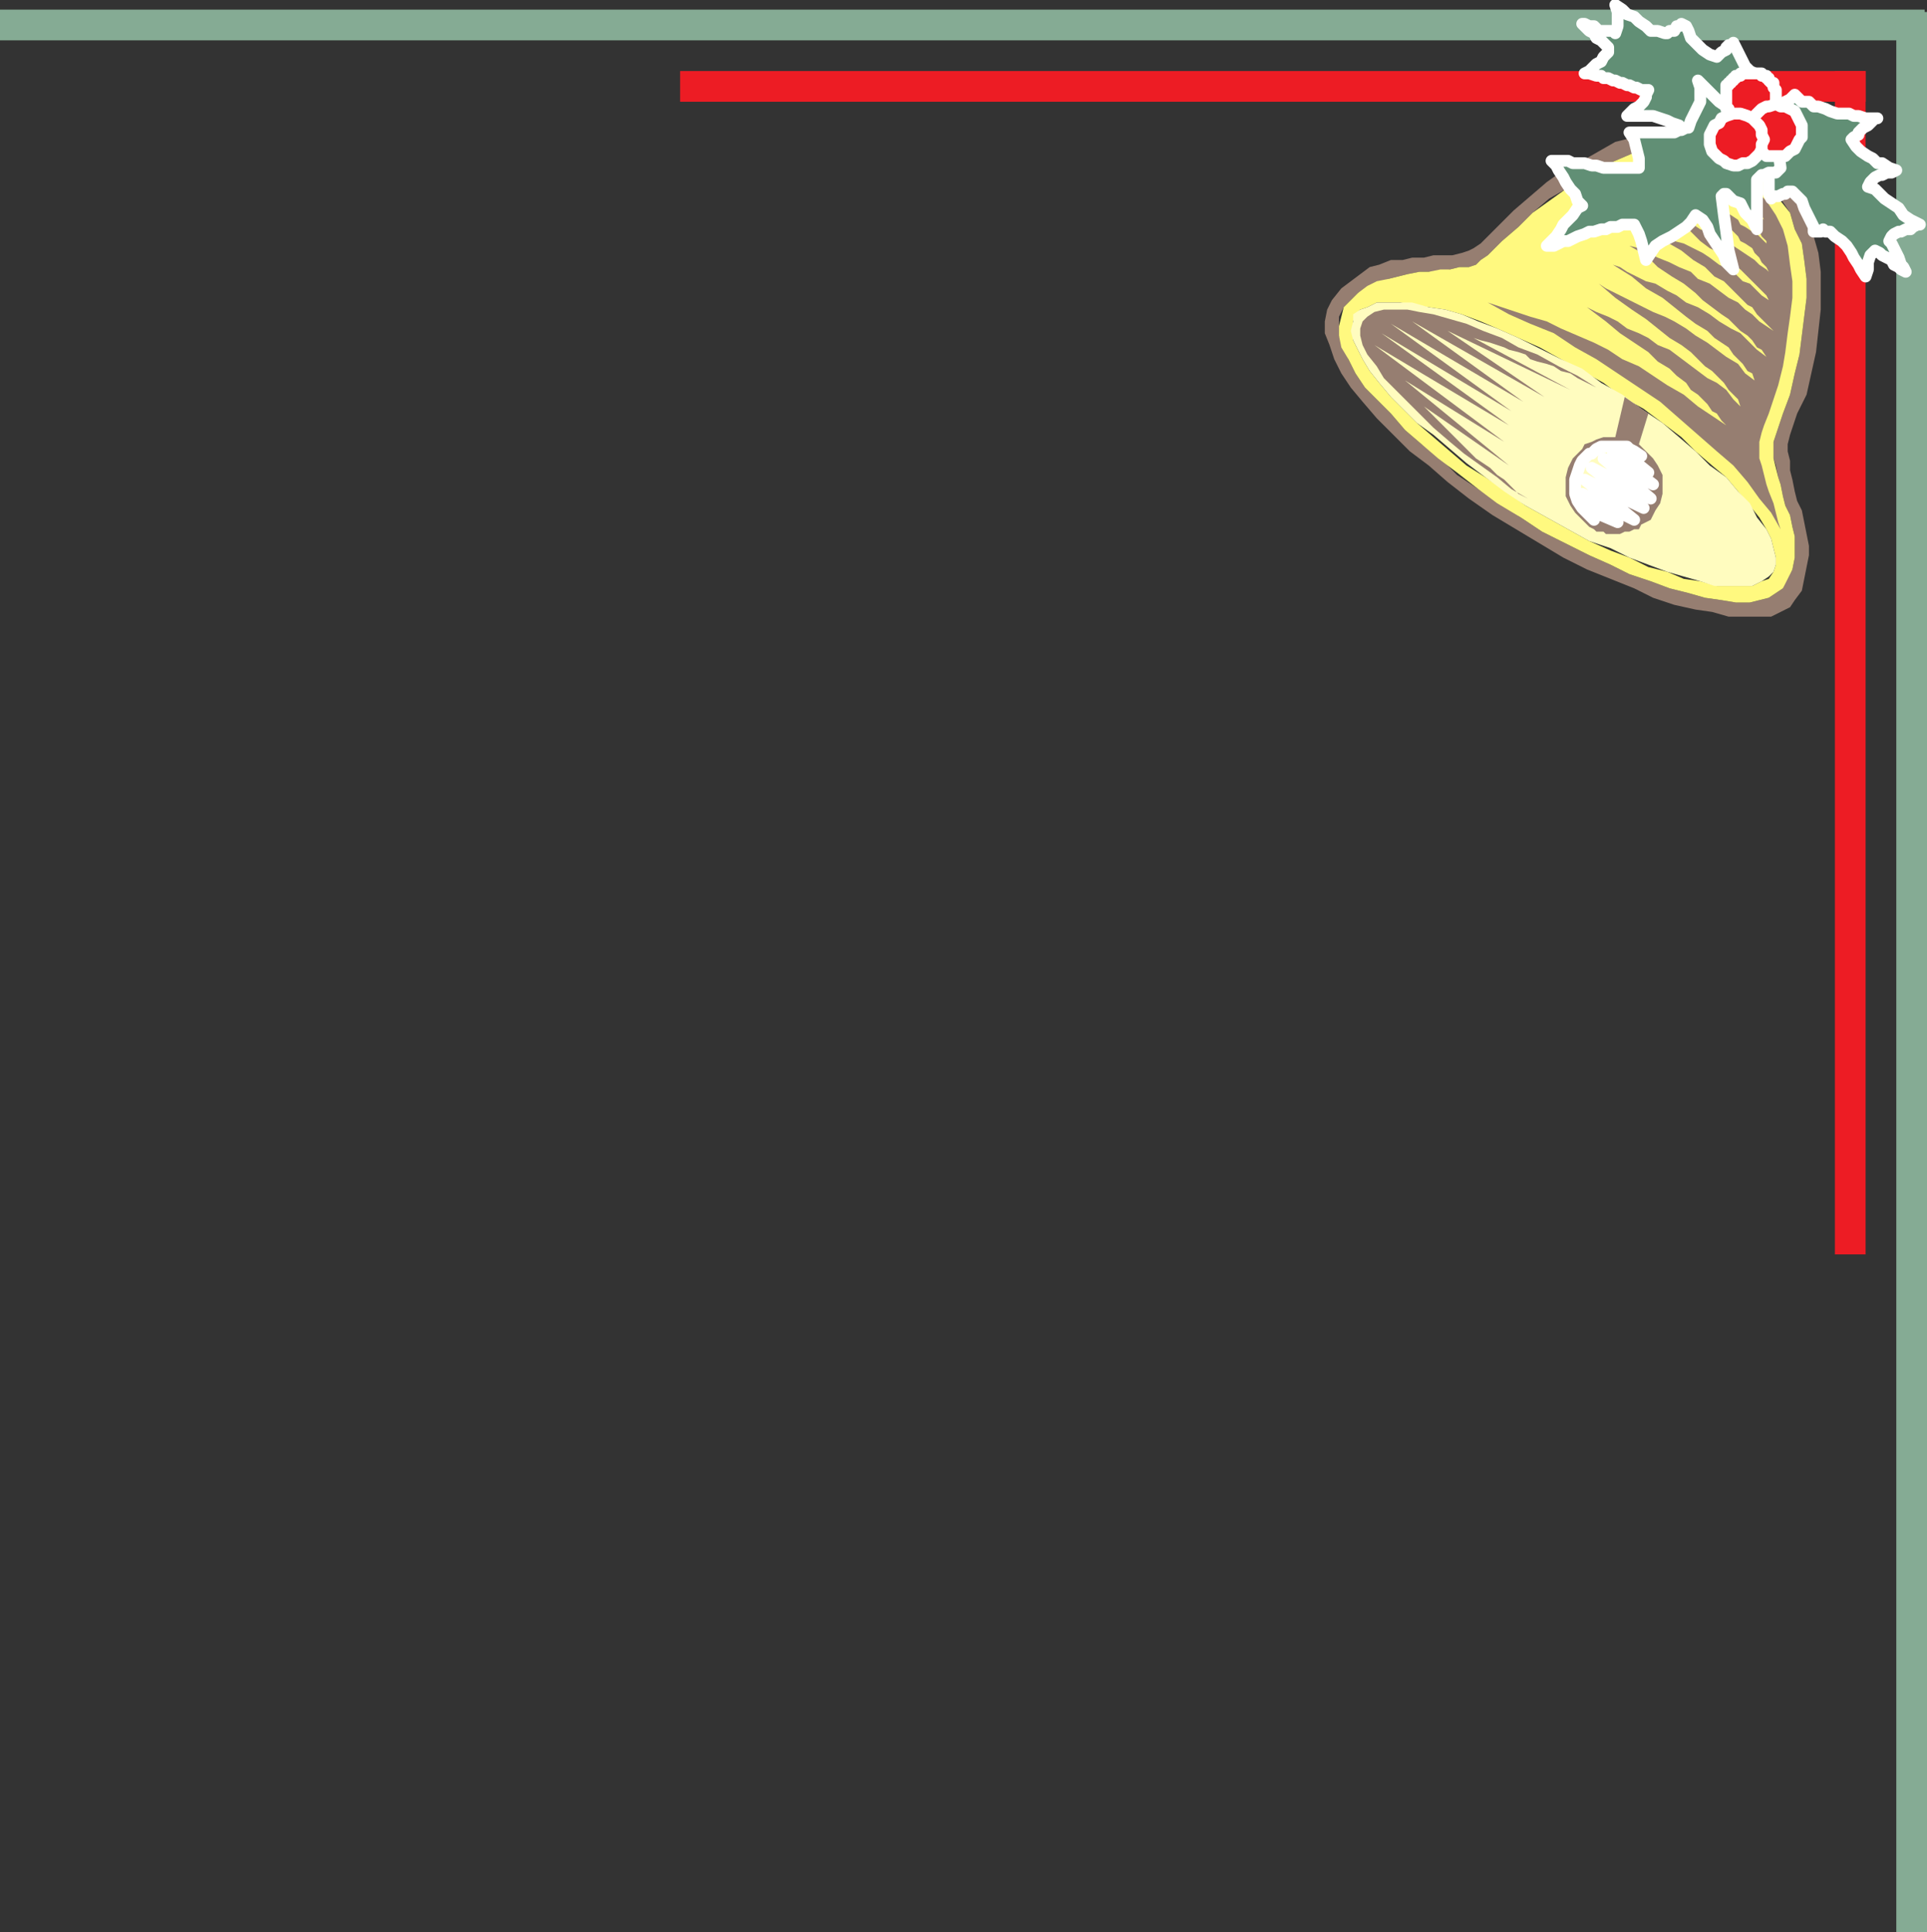
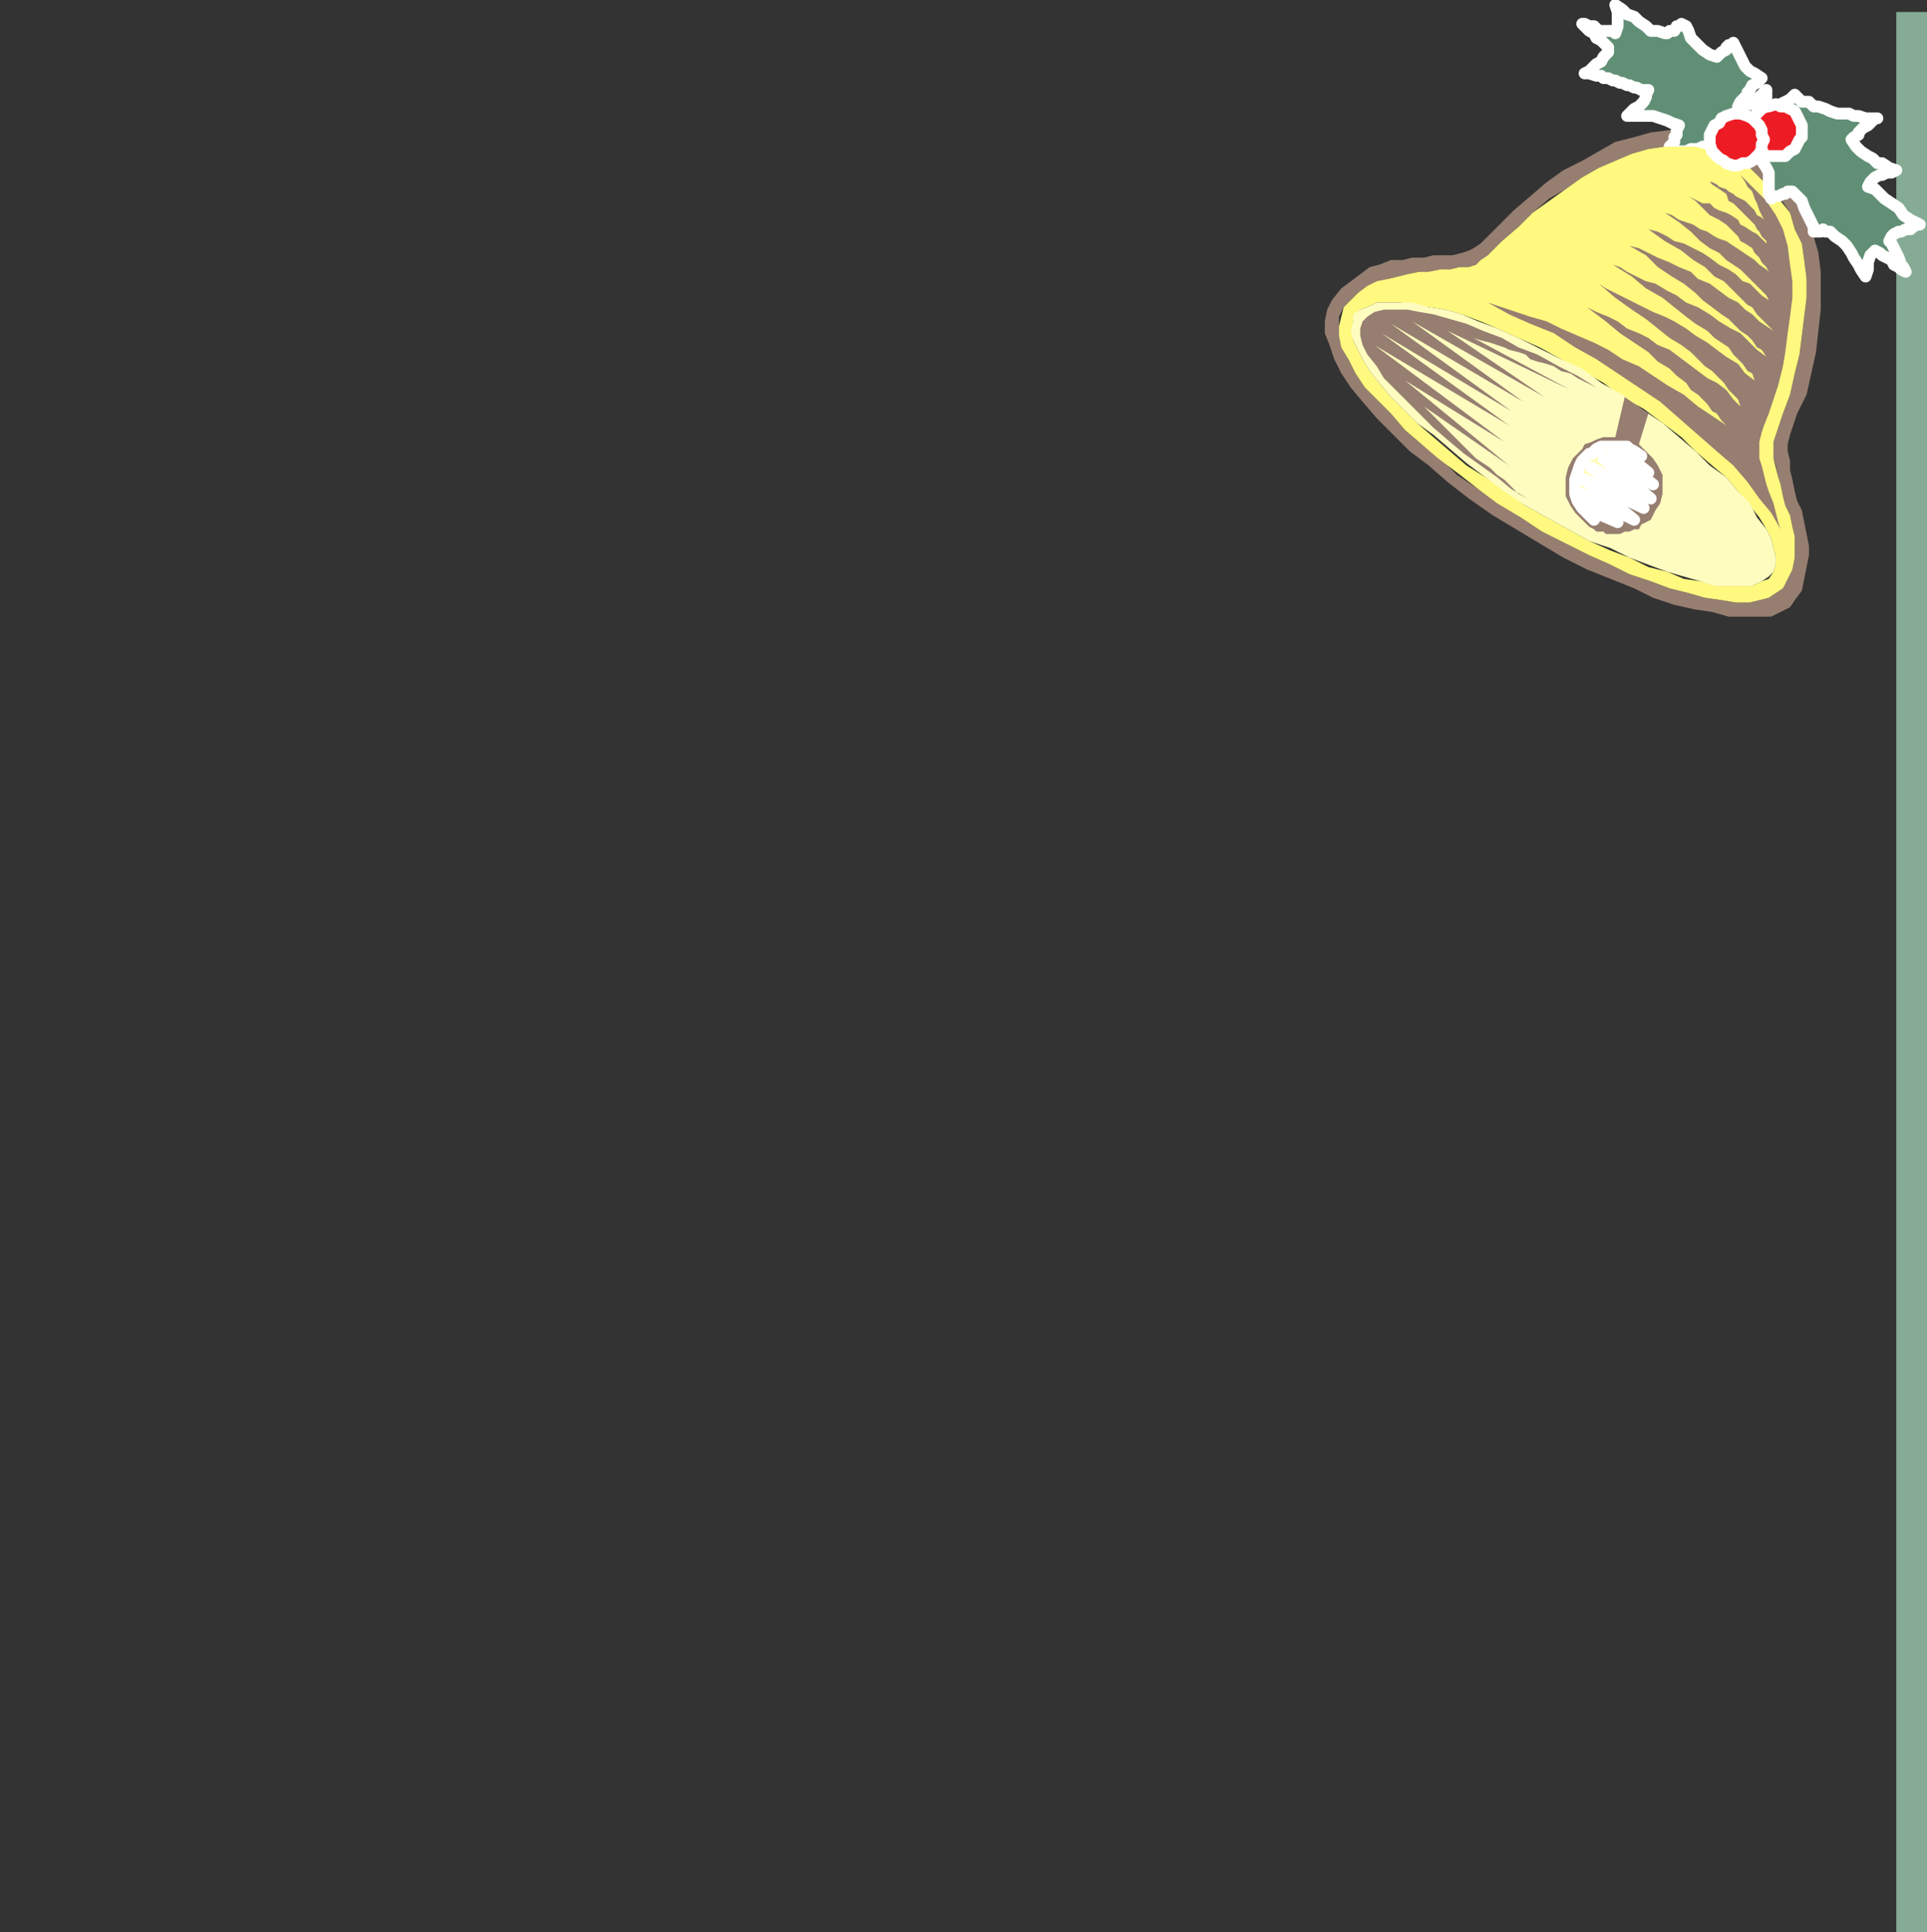
<svg xmlns="http://www.w3.org/2000/svg" width="612" height="613.56">
  <rect width="100%" height="100%" fill="#333333" stroke="none" />
-   <path fill="#ed1c24" fill-rule="evenodd" d="M592.5 22.56v375.75h-9.75V22.56h9.75" />
-   <path fill="#85ab94" fill-rule="evenodd" d="M611.25 3.06H0v9.75h611.25V3.06" />
-   <path fill="#ed1c24" fill-rule="evenodd" d="M592.5 22.56H216v9.75h376.5v-9.75" />
+   <path fill="#ed1c24" fill-rule="evenodd" d="M592.5 22.56H216v9.75v-9.75" />
  <path fill="#85ab94" fill-rule="evenodd" d="M612 3.81v609.75h-9.75V3.81H612" />
  <path fill="#967e71" fill-rule="evenodd" d="m423 95.31 3.75 2.25-1.5 3v6l3 7.5 2.25 4.5 3 4.5 8.25 8.25 4.5 5.25 5.25 4.5 6 4.5 5.25 5.25 27 18 15 7.5 6.75 3 6 3 6.75 2.25 6 2.25 6 1.5 5.25 1.5 5.25.75 4.5.75h4.5l6-1.5 4.5-3 1.5-3.75 1.5-2.25.75-3.75v-6.75l-.75-3-.75-3.75-1.5-3-.75-3-.75-3.75-.75-2.25-.75-3.75-.75-2.25v-5.25l3-9 2.25-6 1.5-6.75 1.5-6 2.25-18v-6l-.75-6-.75-5.25-2.25-4.5-1.5-5.25-3-4.5-11.25-11.25-5.25-2.25-10.5-3-4.5-.75-10.5 1.5-5.25 1.5-10.5 4.5-5.25 3-5.25 3.75-5.25 3-5.25 4.5-4.5 4.5-5.25 4.5-4.5 4.5-2.25 1.5-1.5 1.5-2.25.75h-3l-6 1.5h-6.75l-3.75.75-6 1.5-3.75 1.5-6 3-4.5 4.5-3.75-2.25 3-3.75 9-6.75 3-.75 3.75-1.5h3.75l3-.75h3.75l3-.75h6l3-.75 2.25-.75 1.5-.75 2.25-1.5 10.5-10.5 10.5-9 5.25-3.75 6-3 10.5-6 6-1.5 5.25-1.5 6-.75h5.25l5.25.75 5.25 1.5 6 2.25 4.5 2.25 5.25 3.75 3.75 3.75 3.75 4.5 3 4.5 2.25 4.5 1.5 6 1.5 5.25.75 6v12l-1.5 13.5-3 13.5-3 6-2.25 6.75-.75 3v2.25l.75 3v3l.75 3 .75 3.75.75 3 1.5 3 2.25 11.25v3l-2.25 11.25-2.25 3-1.5 2.25-6 3H549l-5.25-1.5-5.25-.75-6.75-1.5-6.75-2.25-6-3-15-6-7.5-3.75-22.5-13.5-7.5-5.25-6.75-5.25-6-5.25-6-4.5-10.5-10.5-4.5-5.25-3.75-4.5-3-4.5-2.25-4.5-1.5-4.5-1.5-3.75v-3.75l.75-3.75 1.5-3" />
  <path fill="#618f75" fill-rule="evenodd" stroke="#fff" stroke-linecap="round" stroke-linejoin="round" stroke-miterlimit="10" stroke-width="3.75" d="M555.75 47.31v-1.5l.75-.75.75-1.5 3.75-3.75v-.75l.75-.75-.75-.75v-9l-4.5 4.5h-3l-1.5.75.75-1.5 2.25-2.25v-.75l.75-.75.75-1.5 1.5-.75 1.5-1.5-2.25-1.5-1.5-.75-1.5-1.5-3.75-7.5-.75.75H549l-.75.75v.75l-1.5.75-1.5 1.5-2.25-.75-2.25-1.5-3.75-3.75-.75-2.25-.75-1.5-1.5-.75-.75.75h-.75l-.75 1.5h-1.5l-.75.75h-.75l-2.25-.75h-2.25l-1.5-1.5-2.25-1.5-1.5-1.5-2.25-.75-1.5-1.5-2.25-1.5.75 2.25v4.5l-.75 2.25-.75-.75h-4.5l-1.5-1.5h-1.5l-1.5-.75h-.75l2.25 2.25 1.5.75.75 1.5 1.5.75 2.25 2.25v1.5l-1.5 1.5-.75 1.5-1.5.75-2.25 2.25-1.5.75h1.5l2.25.75h1.5l.75.75h1.5l1.5.75h.75l1.5.75h.75l1.5.75h.75l1.5.75h.75l1.5.75h2.25l-.75 1.5v.75l-.75 1.5-1.5 1.5-1.5.75-2.25 2.25H525l4.5 1.5 1.5.75 2.25.75-.75 1.5v1.5l-.75.75v1.5l-1.5 1.5v1.5L528 50.31l4.5-2.25h3l1.5-.75h2.25l1.5-.75H543l1.5-.75h6l2.25.75h1.5l1.5.75" />
  <path fill="#fff97f" fill-rule="evenodd" d="m426.75 97.56 3.75 2.25 1.5-1.5 2.25-.75 3-1.5h7.5l3.75.75 10.5 1.5 5.25 1.5 6 2.25 5.25 2.25 13.5 6 20.25 11.25 6 4.5 6.75 3.75 12 9 4.5 4.5 5.25 4.5 4.5 3.75 7.5 9 3 3.75 2.25 3.75 1.5 3 1.5 6v2.25l-.75 2.25-1.5 2.25-2.25.75-3 1.5h-11.25l-5.25-1.5-5.25-.75-5.25-2.25-6-1.5-6-3-6-2.25-6.75-3-20.25-11.25-6-4.5-6.75-4.5-6-3.75-15.75-13.5-8.25-8.25-3.75-4.5-3-3.75-2.25-3.75-3-6v-6l.75-2.25-3.75-2.25-1.5 6v3l.75 3.75 2.25 3.75 2.25 4.5 3 4.5 8.25 8.25 4.5 5.25 10.5 9 6 4.5 6.75 5.25 6 4.5 7.5 4.5 6.75 4.5 15 7.5 6.75 3 6 3 6.75 2.25 6 2.25 6 1.5 5.25 1.5 5.25.75 4.5.75h4.5l6-1.5 4.5-3 3-6 .75-3.75v-6.75l-.75-3-.75-3.75-1.5-3-.75-3-.75-3.75-.75-2.25-1.5-6v-5.25l3-9 2.25-6 1.5-6.75 1.5-6 2.25-18v-6l-.75-6-.75-5.25-2.25-4.5-1.5-5.25-3-3.75-3.75-4.5-7.5-7.5-5.25-2.25-10.5-3h-9.75l-5.25.75-5.25 1.5-10.5 4.5-5.25 3-15.75 11.25-4.5 4.5-5.25 4.5-4.5 4.5-2.25 1.5-1.5 1.5-2.25.75h-3l-3 .75h-3l-3.75.75h-3l-3.75.75-6 1.5-3.75.75-3 1.5-3 2.25-4.5 4.5" />
  <path fill="#fffcbf" fill-rule="evenodd" d="m429.75 99.81 2.25-1.5 2.25-.75 3-1.5h11.25l5.25 1.5 5.25.75 5.25 1.5 5.25 2.25 6 2.25 6.75 3 13.5 6.75 6.75 3 6 4.5 6.75 3.75 6 4.5 6.75 4.5 10.5 9 4.5 4.5 5.25 3.75 3.75 4.5 3.75 3.75 2.25 4.5 3 3.75 1.5 3 1.5 6v2.25l-.75 2.25-1.5 1.5-2.25 1.5-3 1.5h-12l-4.5-1.5-10.5-3-12-4.5-6-3-6.75-2.25-20.25-11.25-6.75-4.5-12-9-10.5-9-5.25-3.75-8.25-8.25-3.75-4.5-3-3.75-2.25-3.75-3-6-.75-3 .75-3v-2.25" />
  <path fill="#967e71" fill-rule="evenodd" d="m507 123.06-6-3.75-6-3-6.75-3.75-6-2.25-5.25-3-6-2.25-5.25-2.25-10.5-3-4.5-.75-3.75-.75h-7.5l-3 .75-2.25 1.5-1.5 1.5-.75 2.25v2.25l.75 3 1.5 3 3 3.75 2.25 3.75 15.75 15.75 5.25 4.5 4.5 3.75 10.5 7.5 4.5 3.75 5.25 3-3-1.5-4.5-4.5-2.25-1.5-2.25-2.25-4.5-3-16.5-16.5 27 18.75-33-27 31.5 19.5-41.25-30.75 42.75 25.5-40.5-29.25L480 130.56l-38.25-27.75 42 24.75-35.25-25.5 42 24-30.75-21 39 18.75-30.75-16.5 2.25.75 3 .75 4.5 1.5 1.5.75 3 .75 2.25.75 1.5 1.5 2.25.75 3 .75 2.25.75 2.25 1.5 3 .75 2.25 1.5 6 3m45.75-67.5 8.25 8.25 3 4.5 2.25 4.5 1.5 5.25.75 6 .75 5.25v5.25l-.75 6-.75 5.25-.75 6-.75 4.5-1.5 6-3 9-1.5 3.75-.75 2.25-.75 3v5.25l.75 2.25 1.5 6 .75 2.25 1.5 3.75 1.5 6 .75 2.25-3-5.25-3.75-4.5-3.75-5.25-4.5-5.25-5.25-4.5-18-15.75-20.25-13.5-6.75-3.75-6.75-4.5-7.5-3-6.75-3-6.75-3.75 13.5 4.5 5.25 1.5 4.5 2.25 10.5 4.5 4.5 2.25 4.5 3 5.25 2.25 9 6 5.25 3 4.5 3.75 9 6-1.5-1.5-1.5-2.25-1.5-.75-1.5-2.25-3-3-2.25-1.5-1.5-2.25-3-2.25-2.25-2.25-3.75-2.25-3-3-9-6-4.5-3.75-6-4.5 3 1.5 3.75 1.5 3 1.5 3 2.25 3.75 1.5 3 1.5 3 2.25 3.75 1.5 12 9 3 1.5 3 2.25 2.25 3 2.25 2.25-.75-2.25-3-3-1.5-2.25-3.75-3.75-2.25-1.5-4.5-4.5-3-2.25-3.75-2.25-7.5-6-4.5-3-5.25-3.75-5.25-4.5 2.25 1.5 15 7.5 3.75 1.5 3 1.5 3.75 2.25 3 2.25 3.75 2.25 6 4.5 3.75 2.25 2.25 3 3 2.25-.75-2.25-1.5-.75-1.5-2.25-3-3-1.5-2.25-4.5-3-2.25-2.25-3.75-2.25-3-2.25-7.5-6-5.25-3-4.5-3.75-6-3.75 2.25.75 2.25 1.5 6 3 3 .75 3.75 2.25 3 1.5 3 2.25 3.75 1.5 3.75 2.25 3 2.25 3.75 2.25 3 1.5 5.25 5.25 3 2.25-1.5-2.25-1.5-.75-1.5-2.25-1.5-1.5-2.25-1.5-3.75-3.75-2.25-1.5-6-4.5-2.25-2.25-3.75-3-3.75-2.25-4.5-3-3.75-3.75-5.25-3 3 .75 6 3 3.75 1.5 3 1.5 3.75 1.5 2.25 2.25 3.75 1.5 6 4.5 3 1.5 2.25 2.25 2.25 1.5 2.25 2.25 4.5 3-5.25-5.25-1.5-2.25-1.5-.75-7.5-7.5-3-1.5-3-3-3.75-2.25-3.75-3-5.25-3-5.25-3.75 3 .75 3 1.5 2.25 1.5 3 .75 6 3 2.25 1.5 3 2.25 3 1.5 2.25 1.5 2.25 2.25 2.25.75 3.75 3.75 2.25 1.5 1.5.75-1.5-.75-.75-1.5-8.25-8.25-4.5-3-2.25-2.25-3-1.5-3-2.25-3-3-3.75-3-4.5-3 2.25.75 2.25 1.5 4.5 1.5 2.25 1.5 2.25.75 2.25 1.5 1.5.75 2.25.75 9 6 1.5 1.5 2.25 1.5 2.25 2.25-1.5-1.5-.75-1.5-1.5-1.5-.75-1.5-1.5-1.5-.75-1.5-2.25-1.5-1.5-.75-.75-1.5-3.75-3.75-2.25-1.5-3-1.5-4.5-4.5-2.25-1.5 4.5 2.25H543l1.5 1.5 1.5.75 2.25.75 1.5.75 2.25 1.5.75 1.5 1.5.75 2.25 1.5 1.5.75 3 3 .75 1.5-.75-1.5v-.75l-1.5-1.5-.75-1.5-.75-.75-.75-1.5-6.75-6.75-1.5-.75-.75-2.25-4.5-3-1.5-1.5.75.75h.75l1.5.75.75.75 2.25.75.75.75 1.5.75.75.75 3 1.5 3 3 .75 1.5 1.5.75.75.75-1.5-3-.75-2.25-.75-1.5-.75-2.25-1.5-1.5-.75-1.5-1.5-2.25" />
  <path fill="#967e71" fill-rule="evenodd" d="m520.5 141.06 3-9.75-7.5-5.25-3 12.75h-3.75l-2.25.75-1.5.75-2.25.75-.75 1.5-3 3-1.5 3-.75 3v6l1.5 3 1.5 2.25 4.5 4.5 1.5.75.75.75h2.25l.75.75h4.5l1.5-.75h1.5l1.5-.75h1.5l.75-1.5 3-1.5 1.5-3 1.5-2.25.75-3v-6l-1.5-3-1.5-2.25-4.5-4.5" />
  <path fill="#fffcbf" fill-rule="evenodd" stroke="#fff" stroke-linecap="round" stroke-linejoin="round" stroke-miterlimit="10" stroke-width="3.75" d="m519 143.31-1.5-.75-.75-.75h-8.25l-1.5.75-1.5 1.5h-.75l-2.25 2.25-.75 1.5-1.5 4.5v4.5l.75 2.25 1.5 2.25 3.75 3.75-3-3.75 10.5 4.5-11.25-9 16.5 8.25-15.75-12.75 18.75 9-16.5-12.75 18.75 9.75-15-12.75 15.75 8.25-12.75-9.75 11.25 6-8.25-6.75 6 1.5-2.25-1.5" />
  <path fill="#618f75" fill-rule="evenodd" stroke="#fff" stroke-linecap="round" stroke-linejoin="round" stroke-miterlimit="10" stroke-width="3.75" d="m570 30.06-1.5 1.5-4.5 2.25-.75.75-1.5.75-.75.75v2.25l-.75 2.25-2.25 5.25 2.25-1.5 3-1.5h1.5l.75.75h3l-1.5.75-.75.75-1.5.75-1.5 1.5-4.5 2.25.75 1.5 1.5 2.25.75 1.5v6.75l.75 1.5.75-.75h1.5l1.5-.75h.75l.75-.75h1.5l3 3 .75 2.25 3 6v1.5h2.25l.75-.75.75.75h1.5l1.5 1.5 2.25 1.5 1.5 1.5 1.5 2.25.75 1.5 1.5 2.25.75 1.5 1.5 2.25.75-2.25v-2.25l.75-2.25 1.5-1.5 1.5.75.75.75 3 1.5.75 1.5 1.5.75.75.75 1.5.75-.75-1.5-.75-.75-.75-2.25-2.25-4.5-.75-.75.75-1.5.75-.75 1.5-.75h.75l1.5-.75h1.5l.75-.75 1.5-.75h.75l-3-1.5-2.25-1.5-1.5-2.25-4.5-3-3-3-2.25-.75.75-1.5 1.5-1.5 1.5-.75h.75l1.5-.75h1.5l1.5-.75-2.25-.75-2.25-1.5h-1.5l-1.5-1.5-1.5-.75-2.25-1.5-1.5-1.5-1.5-2.25.75-.75 1.5-.75v-.75l1.5-1.5 1.5-.75 2.25-2.25h.75-3.75l-2.25-.75h-1.5l-1.5-.75h-3.75l-2.25-.75-1.5-.75-2.25-.75H576l-1.5-1.5h-2.25L570 30.06" />
-   <path fill="#618f75" fill-rule="evenodd" stroke="#fff" stroke-linecap="round" stroke-linejoin="round" stroke-miterlimit="10" stroke-width="3.75" d="M536.25 40.56h-.75l-1.5.75h-.75l-1.5.75H517.5l1.5 2.25 1.5 6v3h-11.25l-2.25-.75h-1.5l-2.25-.75h-3.75l-1.5-.75h-5.25l1.5 1.5.75 1.5 1.5 2.25.75 1.5 1.5 2.25 1.5 1.5.75 2.25 1.5 1.5-1.5.75-1.5 2.25-3 3-.75 1.5-1.5 2.25-3 3h2.25l3-1.5h1.5l3-1.5 2.25-.75 1.5-.75h1.5l2.25-.75h1.5l1.5-.75h2.25l1.5-.75H519l1.5 3 .75 2.25 1.5 6 3-4.5 2.25-1.5 3-1.5 4.5-3 1.5-1.5 1.5-2.25 2.25 1.5 1.5 2.25.75 2.25 4.5 6.75.75 2.25 2.25 2.25-1.5-6-.75-6-.75-5.25-.75-6 .75-.75h.75l2.25 2.25 2.25.75 1.5 3 2.25 2.25 1.5 3V57.06l1.5-1.5h.75l1.5-.75H564l1.5-1.5-1.5-11.25-2.25-1.5h-1.5l-2.25-.75-7.5-3.75-2.25-2.25-2.25-1.5-6.75-6.75.75 2.25v4.5l-3 6-.75 2.25" />
-   <path fill="#ed1c24" fill-rule="evenodd" stroke="#fff" stroke-linecap="round" stroke-linejoin="round" stroke-miterlimit="10" stroke-width="3.75" d="M558 23.31h1.5v.75h1.5v.75h.75v.75l.75.75h.75v1.5l.75.75v5.25h-.75v2.25h-1.5v1.5h-1.5v.75h-.75v.75h-6.75v-.75H552v-.75h-1.5v-.75l-.75-.75H549v-1.5h-.75v-7.5h.75v-.75h.75v-.75h.75v-.75h.75v-.75h1.5v-.75H558" />
  <path fill="#ed1c24" fill-rule="evenodd" stroke="#fff" stroke-linecap="round" stroke-linejoin="round" stroke-miterlimit="10" stroke-width="3.75" d="M555.75 43.56v-3.75l1.5-3 2.25-2.25 1.5-.75h.75l2.25-.75 1.5.75h1.5l3 1.5 2.25 4.5v3.75l-.75.75-1.5 3-1.5.75-1.5 1.5h-6l-1.5-1.5-1.5-.75-.75-1.5-.75-.75-.75-1.5" />
  <path fill="#ed1c24" fill-rule="evenodd" stroke="#fff" stroke-linecap="round" stroke-linejoin="round" stroke-miterlimit="10" stroke-width="3.75" d="M543 45.81v-3l1.5-3 1.5-.75.75-1.5 1.5-.75 2.25-.75h2.25l2.25.75 1.5.75 2.25 2.25.75 1.5v1.5l.75 1.5-.75 1.5v1.5l-.75 1.5-2.25 2.25-1.5.75h-1.5l-1.5.75h-1.5l-2.25-.75-.75-.75-1.5-.75-2.25-2.25-.75-2.25" />
</svg>